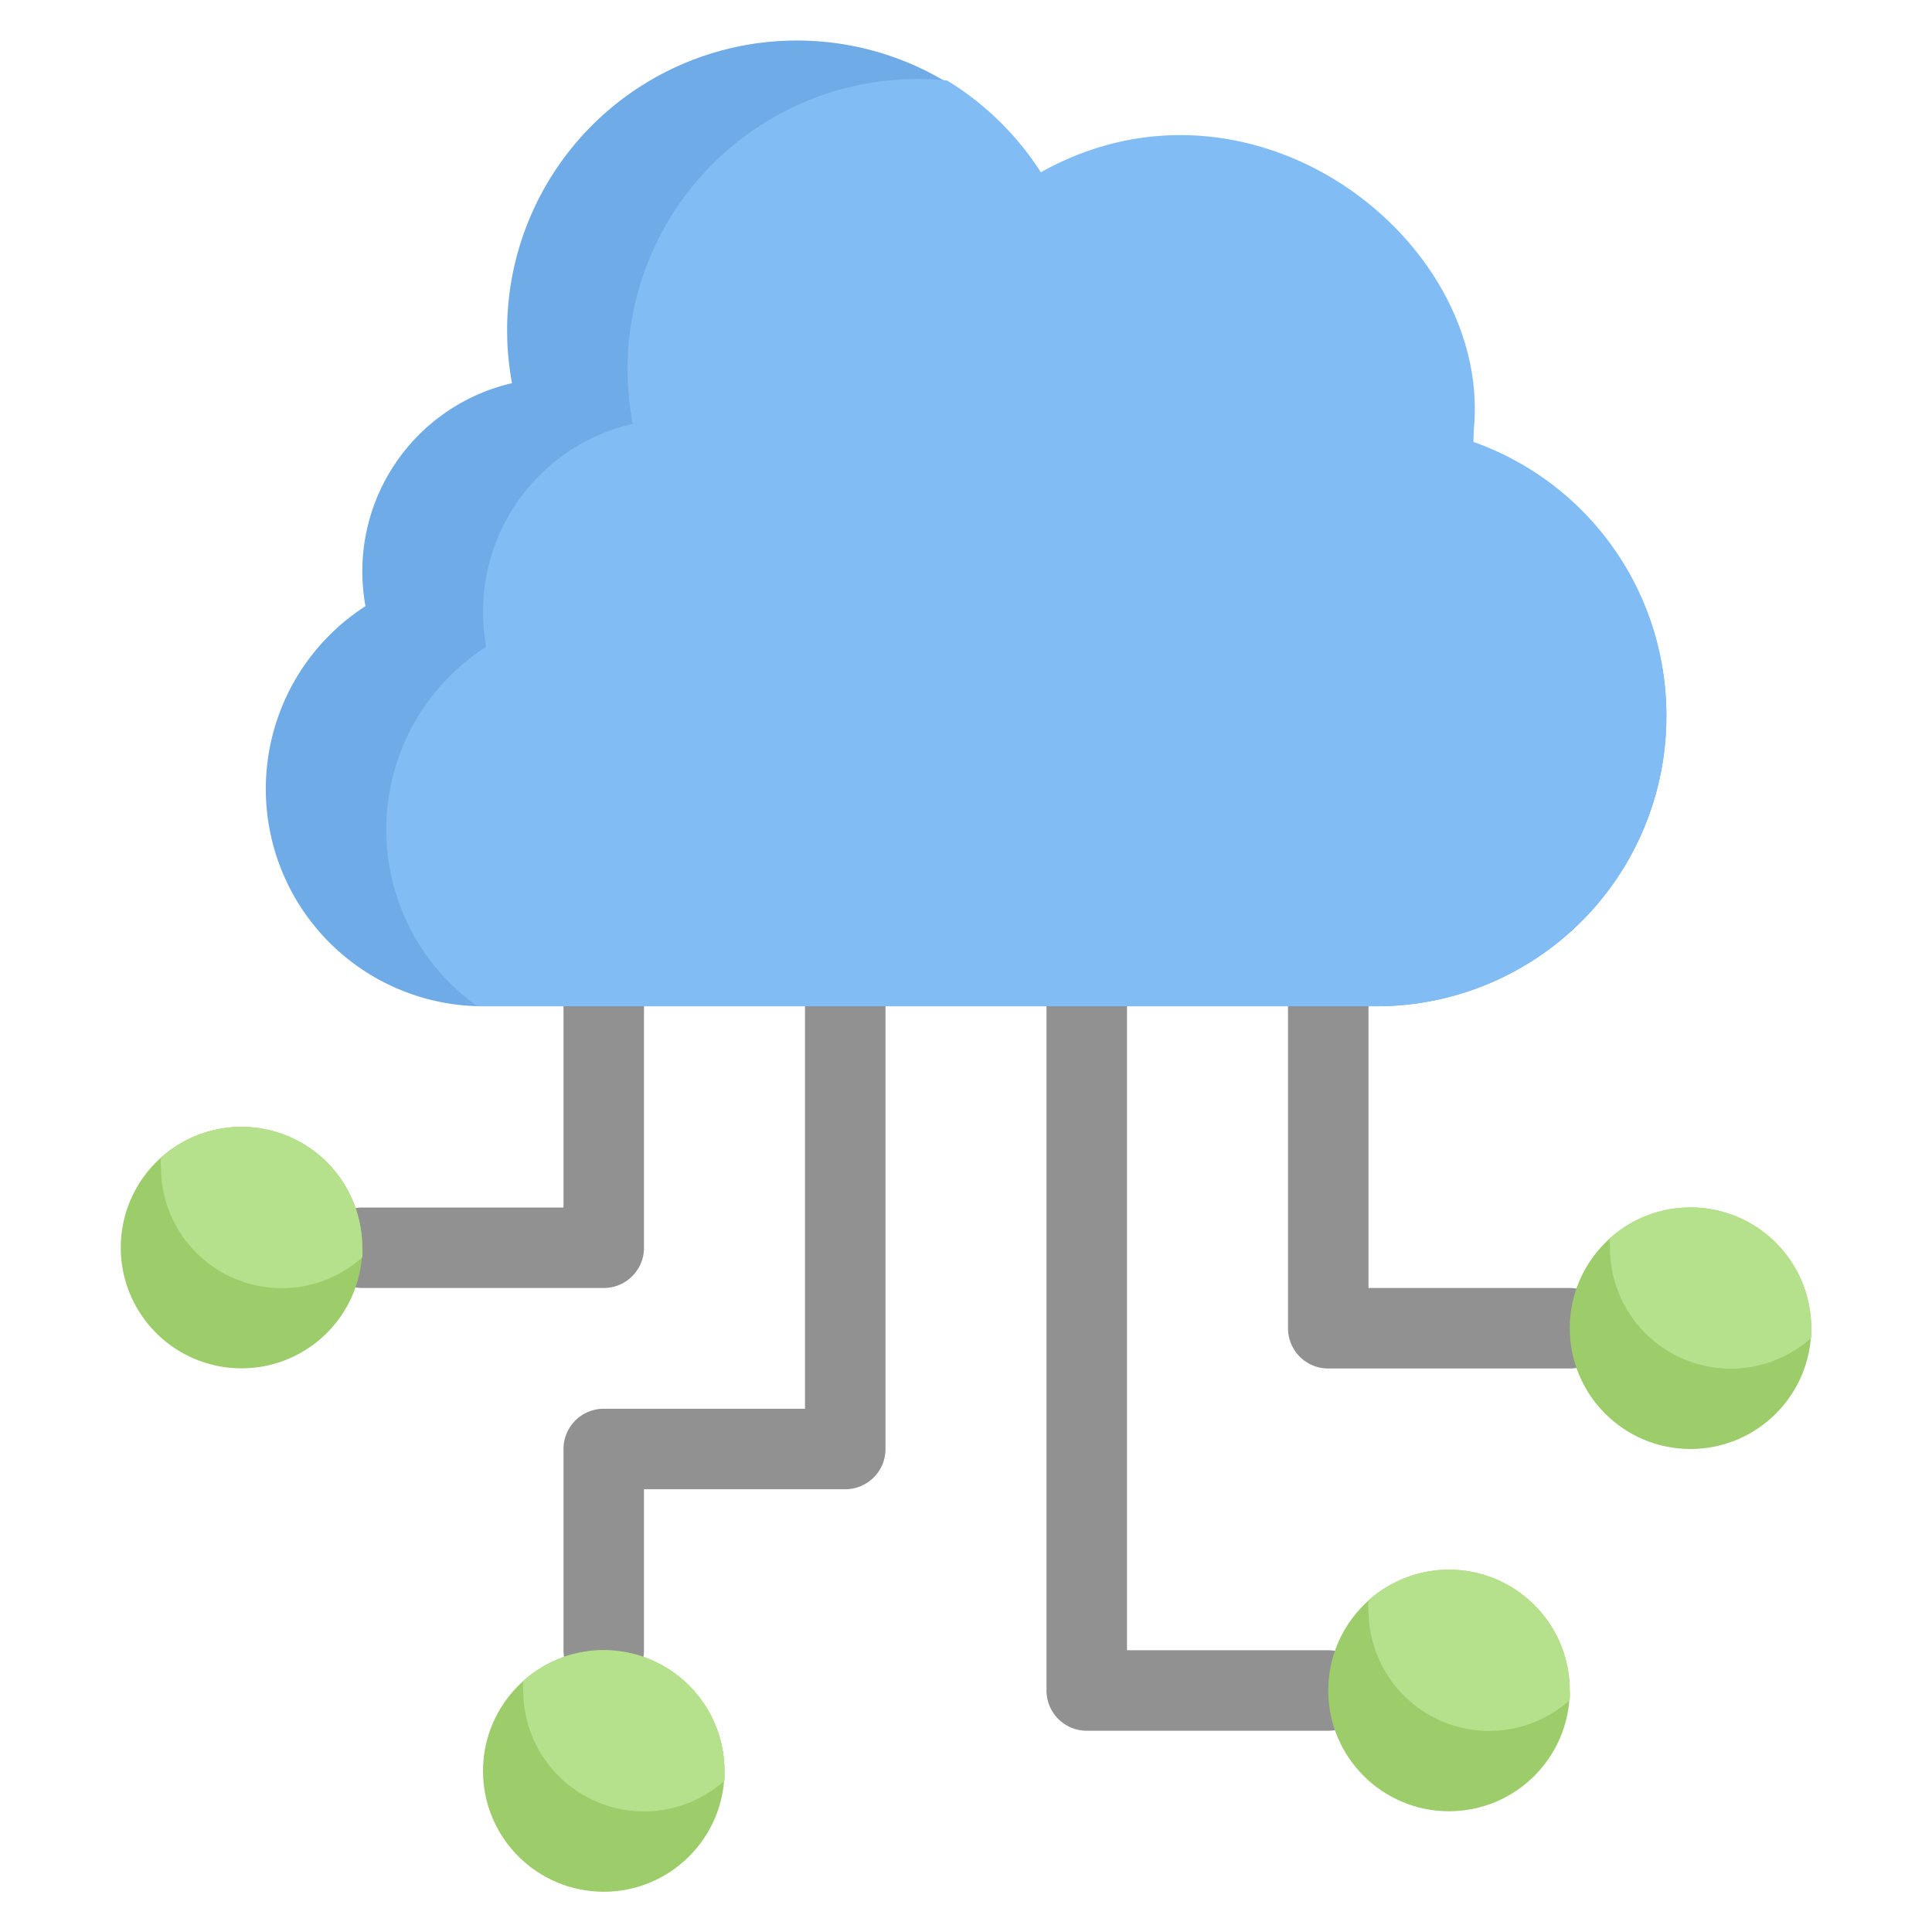
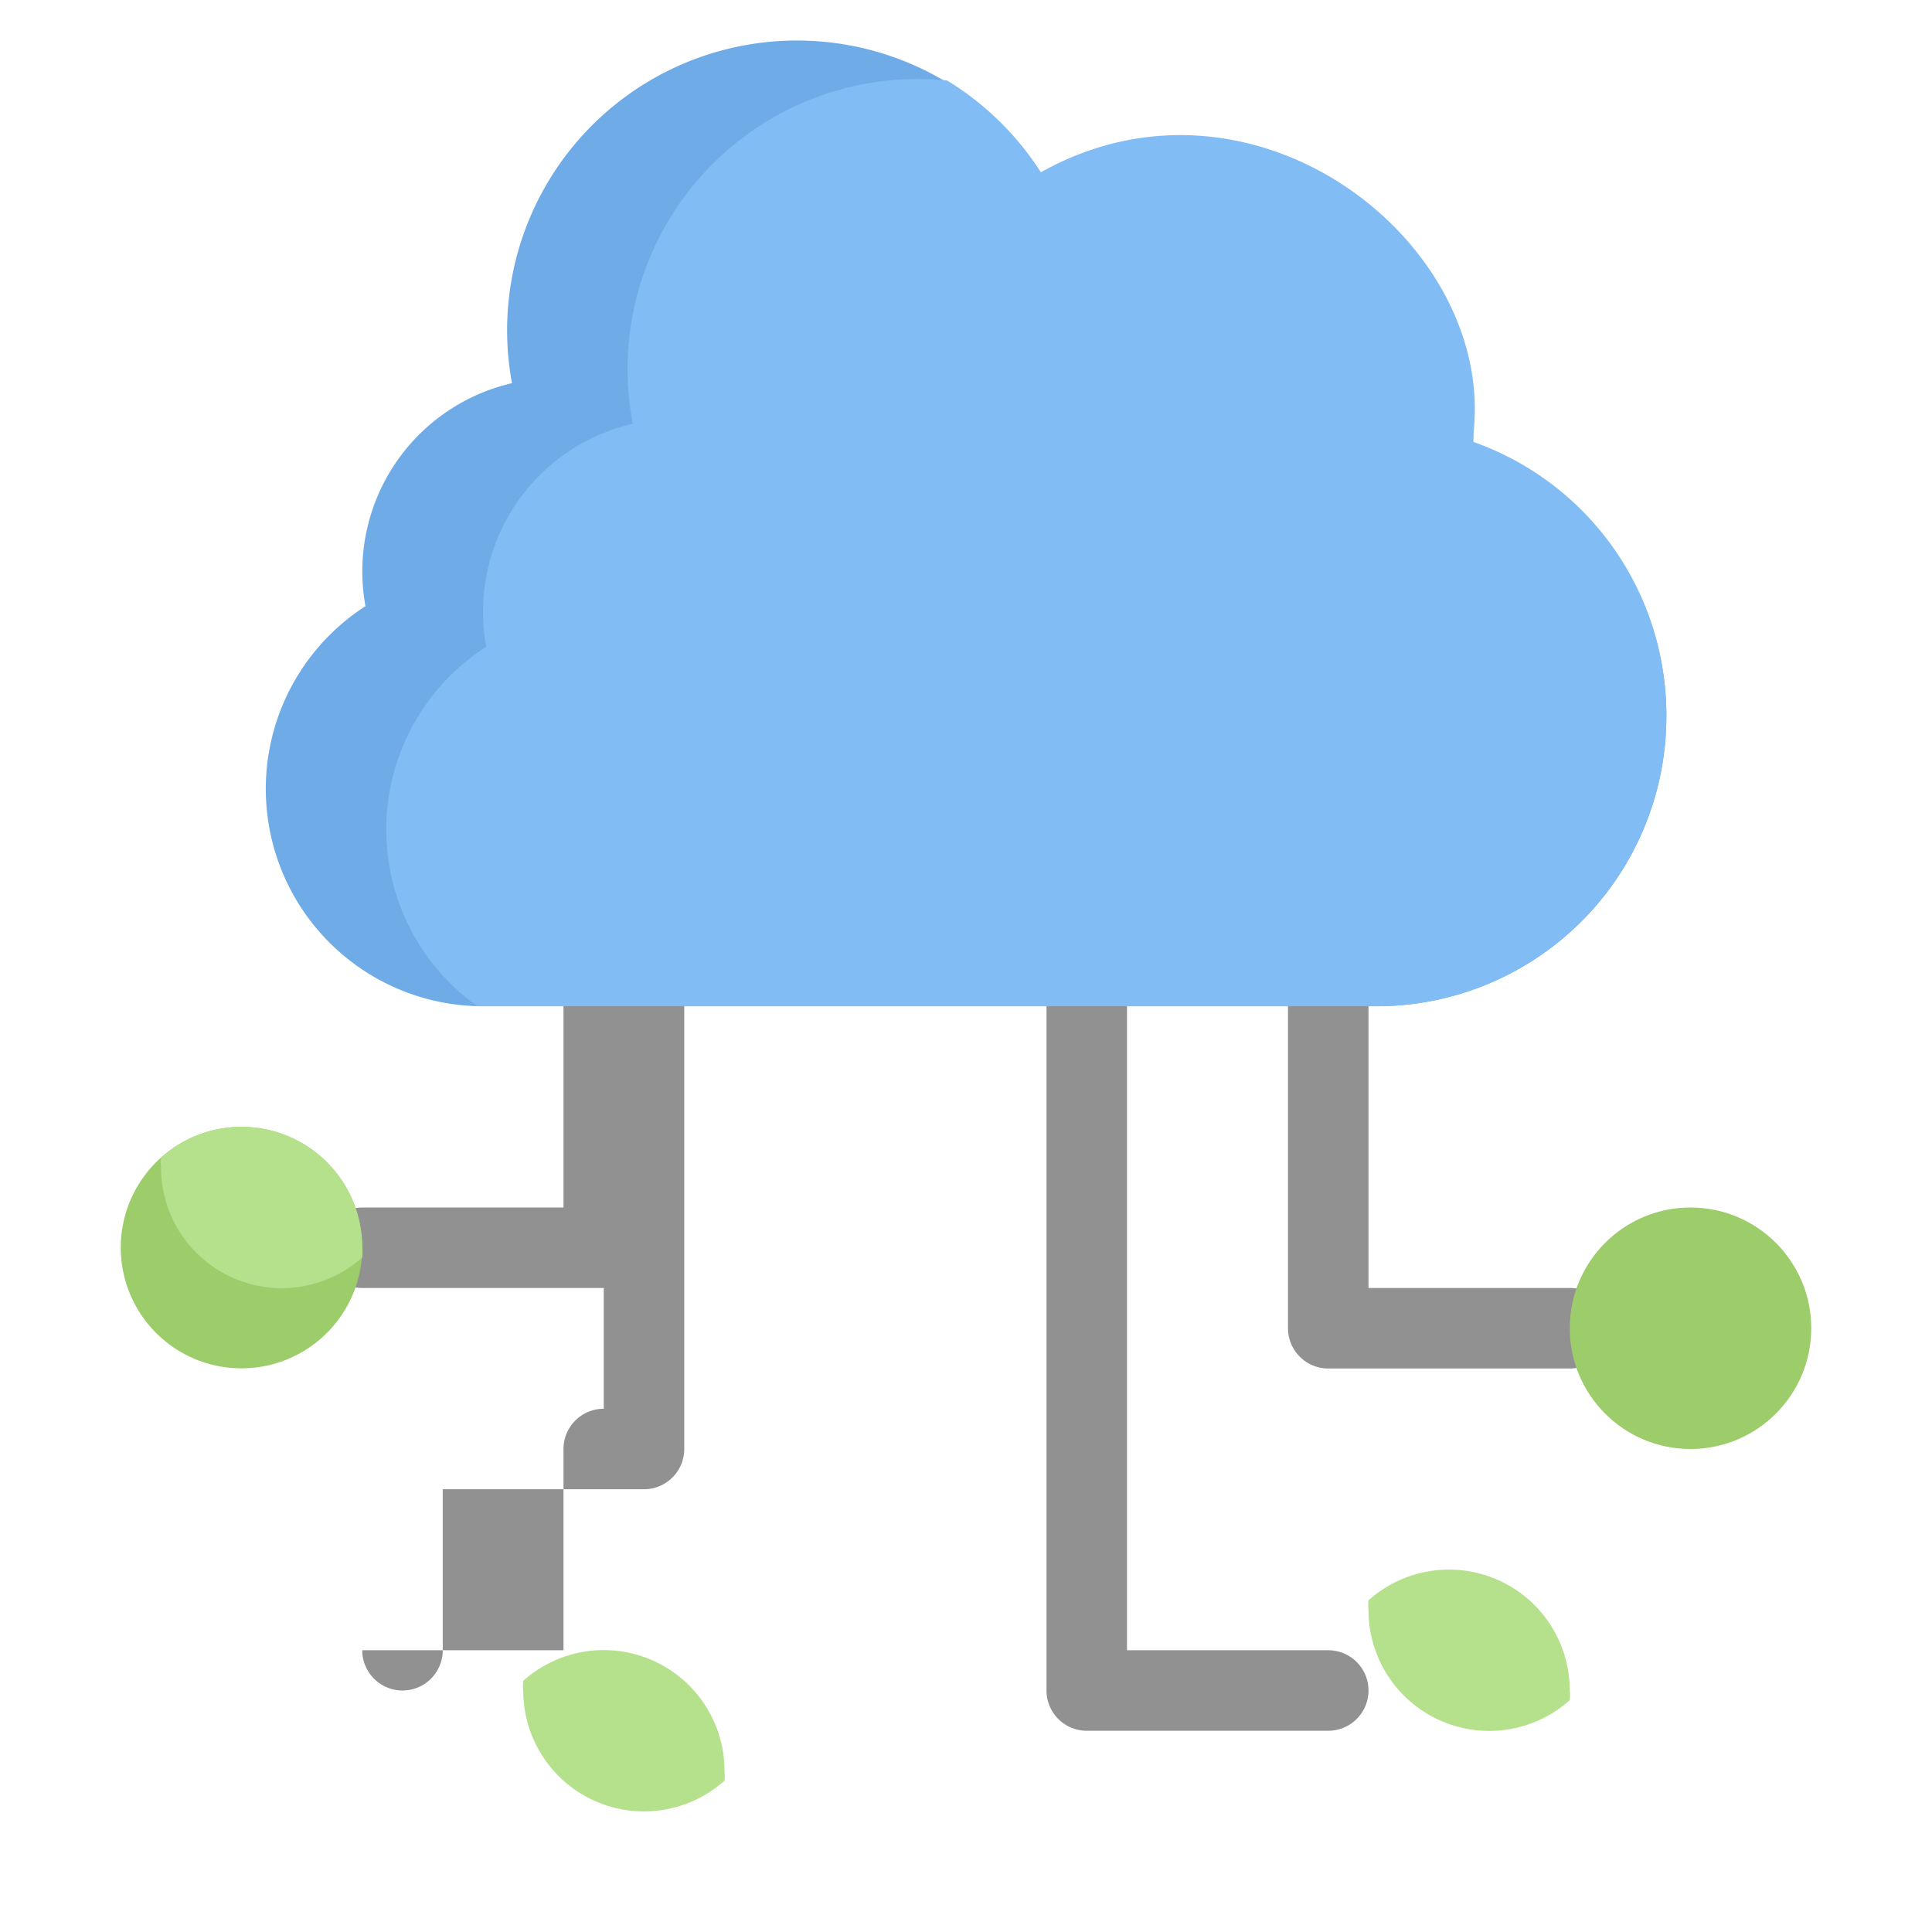
<svg xmlns="http://www.w3.org/2000/svg" height="512" viewBox="0 0 48 48" width="512">
  <g id="Cloud_Computing" data-name="Cloud Computing">
    <g fill="#919191">
      <path d="m33 43h-6a1 1 0 0 1 -1-1v-17a1 1 0 0 1 2 0v16h5a1 1 0 0 1 0 2z" />
      <path d="m39 34h-6a1 1 0 0 1 -1-1v-8a1 1 0 0 1 2 0v7h5a1 1 0 0 1 0 2z" />
-       <path d="m14 41v-5a1 1 0 0 1 1-1h5v-10a1 1 0 0 1 2 0v11a1 1 0 0 1 -1 1h-5v4a1 1 0 0 1 -2 0z" />
+       <path d="m14 41v-5a1 1 0 0 1 1-1v-10a1 1 0 0 1 2 0v11a1 1 0 0 1 -1 1h-5v4a1 1 0 0 1 -2 0z" />
      <path d="m15 32h-6a1 1 0 0 1 0-2h5v-5a1 1 0 0 1 2 0v6a1 1 0 0 1 -1 1z" />
    </g>
    <path d="m41.4 17.8a7.2 7.2 0 0 1 -7.2 7.2h-22.2a5.4 5.4 0 0 1 -2.92-9.94 4.8 4.8 0 0 1 3.64-5.54 7.2 7.2 0 0 1 13.14-5.2 7.22 7.22 0 0 1 10.74 6.28 2.75 2.75 0 0 1 0 .41 7.19 7.19 0 0 1 4.8 6.79z" fill="#6fabe6" />
    <path d="m41.4 17.8a7.2 7.2 0 0 1 -7.2 7.2c-22.85 0-22.2 0-22.34 0a5.39 5.39 0 0 1 .22-8.93 4.79 4.79 0 0 1 3.64-5.54 7.21 7.21 0 0 1 7.81-8.53 7.25 7.25 0 0 1 2.33 2.28c5.36-3 11.46 1.86 10.72 6.69a7.19 7.19 0 0 1 4.82 6.83z" fill="#82bcf4" />
-     <circle cx="36" cy="42" fill="#9dcc6b" r="3" />
    <circle cx="42" cy="33" fill="#9dcc6b" r="3" />
-     <circle cx="15" cy="44" fill="#9dcc6b" r="3" />
    <path d="m9 31a3 3 0 1 1 -5-2.24 3 3 0 0 1 5 2.24z" fill="#9dcc6b" />
    <path d="m9 31a1 1 0 0 1 0 .24 3 3 0 0 1 -5-2.24 1 1 0 0 1 0-.24 3 3 0 0 1 5 2.24z" fill="#b5e08c" />
    <path d="m18 44a1 1 0 0 1 0 .24 3 3 0 0 1 -5-2.24 1 1 0 0 1 0-.24 3 3 0 0 1 5 2.24z" fill="#b5e08c" />
    <path d="m39 42a1 1 0 0 1 0 .24 3 3 0 0 1 -5-2.24 1 1 0 0 1 0-.24 3 3 0 0 1 5 2.24z" fill="#b5e08c" />
-     <path d="m45 33a1 1 0 0 1 0 .24 3 3 0 0 1 -5-2.24 1 1 0 0 1 0-.24 3 3 0 0 1 5 2.24z" fill="#b5e08c" />
  </g>
</svg>